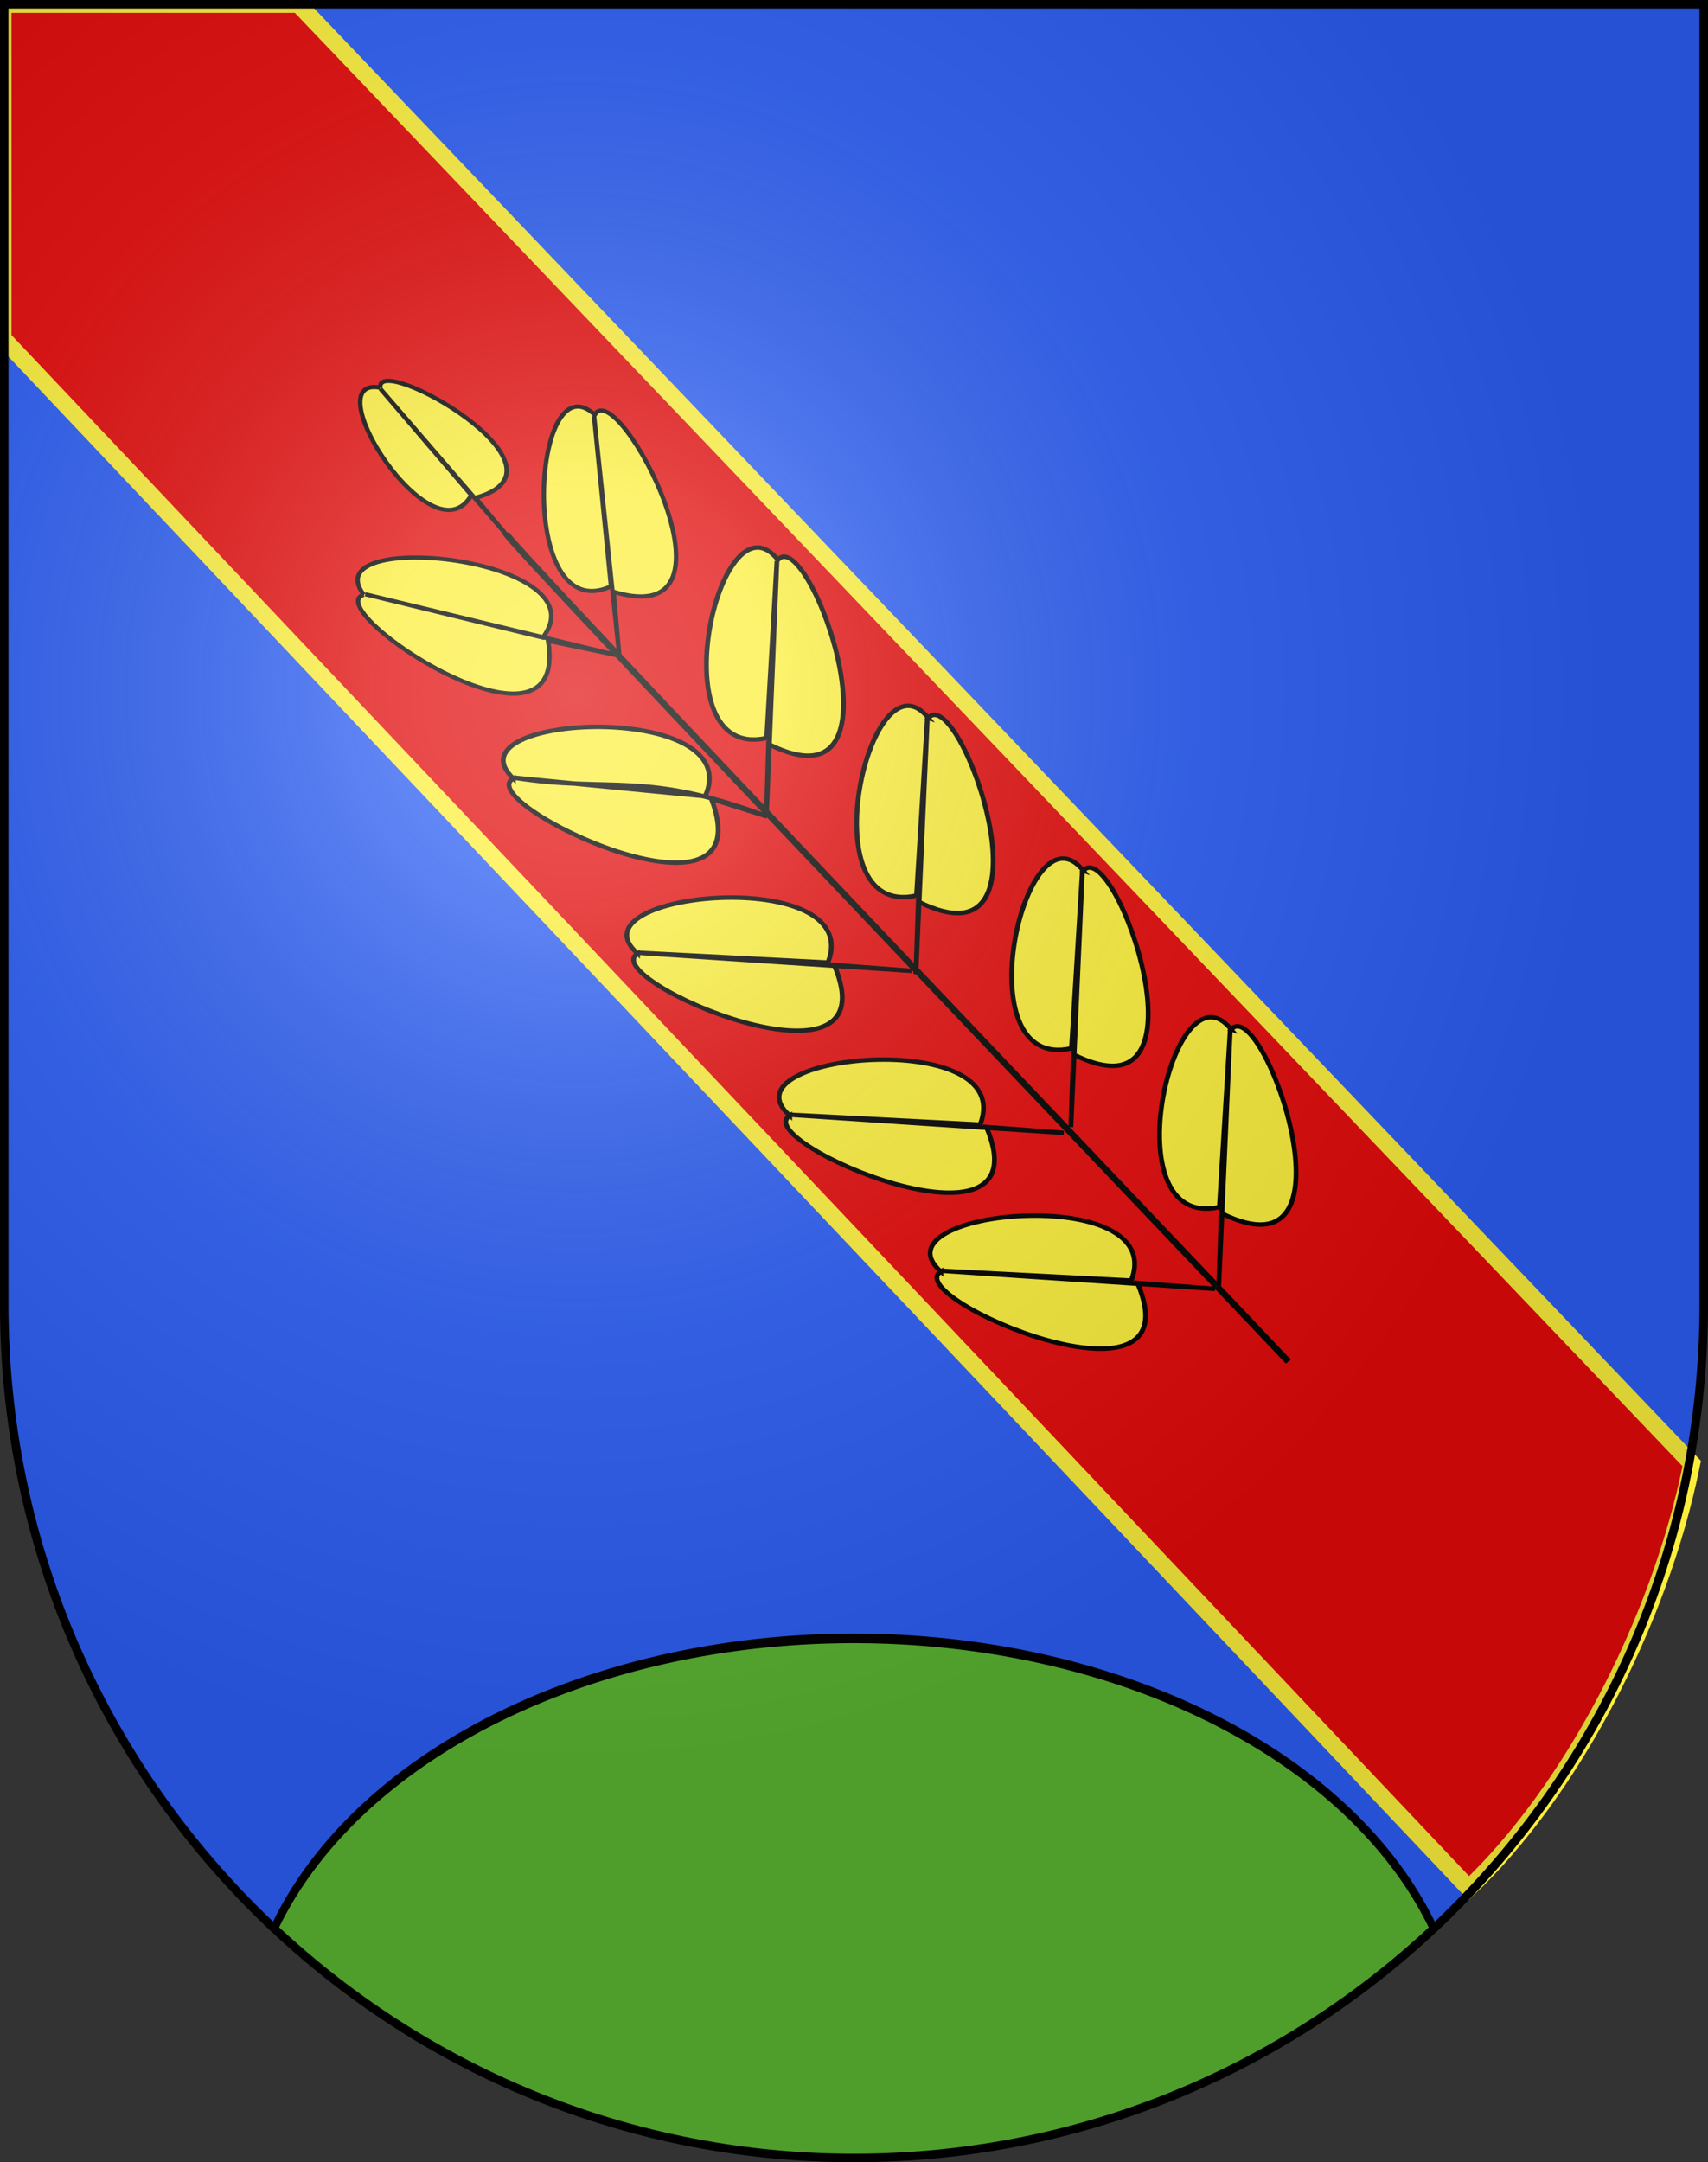
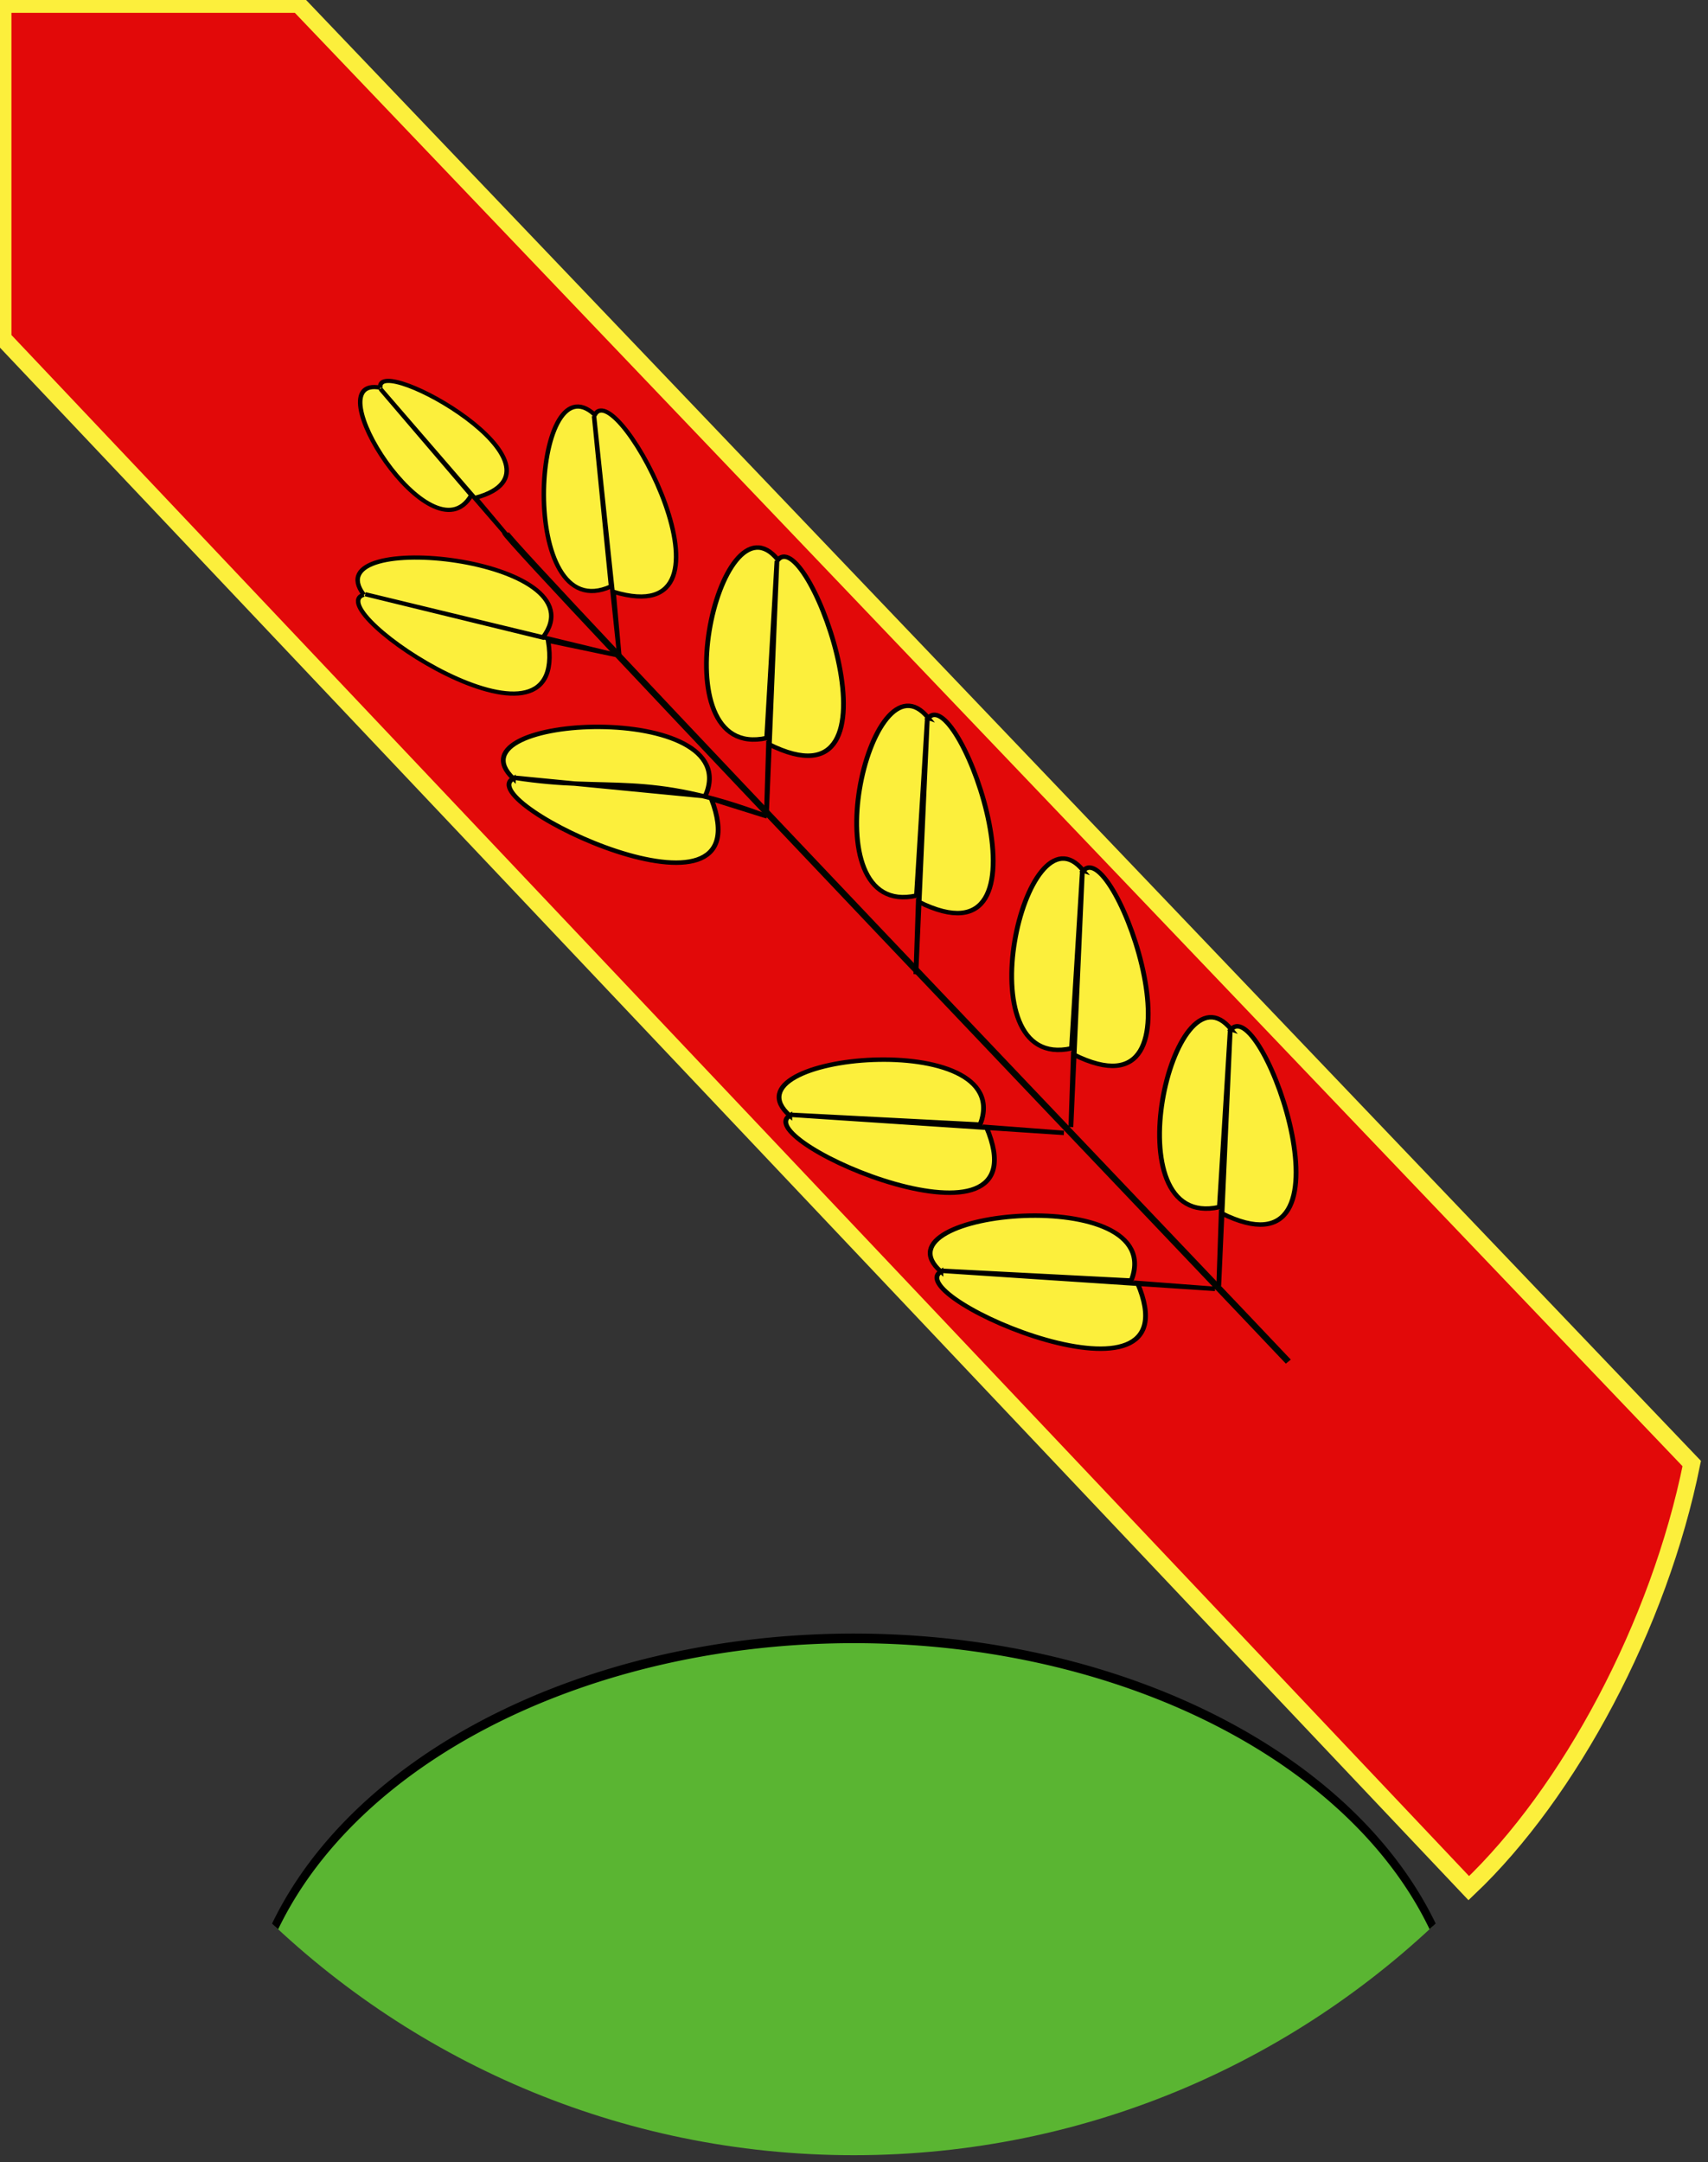
<svg xmlns="http://www.w3.org/2000/svg" xmlns:xlink="http://www.w3.org/1999/xlink" version="1.0" width="603" height="763" id="svg20">
  <rect width="100%" height="100%" fill="#333333" stroke="none" />
  <desc id="desc22">Coat of Arms of Canton of Freiburg (Fribourg)</desc>
  <defs id="defs29">
    <linearGradient id="linearGradient2893">
      <stop id="stop2895" style="stop-color:#ffffff;stop-opacity:0.314" offset="0" />
      <stop id="stop2897" style="stop-color:#ffffff;stop-opacity:0.251" offset="0.19" />
      <stop id="stop2901" style="stop-color:#6b6b6b;stop-opacity:0.125" offset="0.6" />
      <stop id="stop2899" style="stop-color:#000000;stop-opacity:0.125" offset="1" />
    </linearGradient>
    <radialGradient cx="858.042" cy="579.933" r="300" fx="858.042" fy="579.933" id="radialGradient3236" xlink:href="#linearGradient2893" gradientUnits="userSpaceOnUse" gradientTransform="matrix(1.215,0,0,1.267,-839.192,-490.489)" />
    <clipPath id="clipPath3816">
      <path d="m -115.685,-47.168 0,458.868 c 0,166.311 171.02,301.132 381.984,301.132 210.964,0 381.984,-134.821 381.984,-301.132 l 0,-458.868 -763.969,0 z" id="path3818" style="fill:none;stroke:#000000;stroke-width:3;stroke-miterlimit:4;stroke-opacity:1;stroke-dasharray:none;display:inline" />
    </clipPath>
  </defs>
  <g id="layer1" style="display:inline">
-     <path d="m 1.5,1.5 0,458.868 C 1.5,626.678 135.815,761.5 301.5,761.5 467.185,761.5 601.5,626.678 601.5,460.368 l 0,-458.868 -600,0 z" id="path1899" style="fill:#2b5df2;fill-opacity:1" />
    <g transform="translate(-0.463,-0.658)" id="layer3-1" style="display:inline">
      <g id="g5810">
        <path d="M 1.5,120.073 519.009,666.943 c 35.471,-33.637 67.215,-92.815 78.712,-149.833 L 105.843,2.188 l -104.343,0 z" id="path2855" style="fill:#e20909;fill-opacity:1;fill-rule:evenodd;stroke:#fcef3c;stroke-width:6;stroke-linecap:butt;stroke-linejoin:miter;stroke-miterlimit:4;stroke-opacity:1;stroke-dasharray:none" />
        <rect width="600" height="660" x="0" y="3.375078e-014" id="rect4923" style="fill:none;stroke:none" />
      </g>
    </g>
  </g>
  <g id="layer2" style="display:inline">
    <path d="m 182.067,819.831 a 274.203,148.278 0 1 1 0.448,0.078" transform="matrix(0.785,0,0,1,92.393,47.688)" clip-path="url(#clipPath3816)" id="path3776" style="fill:#5ab532;fill-opacity:1;fill-rule:nonzero;stroke:#000000;stroke-width:3.385;stroke-miterlimit:4;stroke-opacity:1;stroke-dasharray:none" />
    <g transform="matrix(1.072,-0.894,0.995,1.04,-543.912,60.833)" id="g3595" style="fill:#fcef3c">
      <path d="m 348.709,381.978 c -1.339,-20.914 -51.956,28.226 -27.089,34.959 l 26.736,-34.834 -37.434,49.318 10.217,-13.051 c 18.274,30.055 38.748,-40.349 27.57,-36.392 z" id="path2488" style="fill:#fcef3c;fill-opacity:1;fill-rule:evenodd;stroke:#000000;stroke-width:1.079;stroke-linecap:butt;stroke-linejoin:miter;stroke-miterlimit:4;stroke-opacity:1;stroke-dasharray:none;display:inline" />
      <path d="m 270.074,437.809 c -1.126,-22.981 56.802,22.129 32.038,33.566 l -31.661,-33.488 c 15.06,18.081 25.186,19.184 39.456,47.022 l -7.129,-12.055 c -15.194,35.728 -44.672,-37.505 -32.704,-35.046 z" id="path2492" style="fill:#fcef3c;fill-opacity:1;fill-rule:evenodd;stroke:#000000;stroke-width:1.151;stroke-linecap:butt;stroke-linejoin:miter;stroke-miterlimit:4;stroke-opacity:1;stroke-dasharray:none;display:inline" />
      <path d="m 274.875,379.569 c 2.398,-20.819 50.456,30.826 25.28,36.289 l -24.934,-36.146 35.837,51.709 -10.495,-14.109 c -19.776,29.089 -36.65,-42.264 -25.688,-37.744 z" id="path2494" style="fill:#fcef3c;fill-opacity:1;fill-rule:evenodd;stroke:#000000;stroke-width:1.079;stroke-linecap:butt;stroke-linejoin:miter;stroke-miterlimit:4;stroke-opacity:1;stroke-dasharray:none;display:inline" />
      <path d="m 356.858,438.197 c 2.005,-22.9 -57.592,19.161 -33.291,31.872 l 32.91,-31.813 -46.797,46.655 13.164,-13.398 c 13.812,36.48 46.062,-35.151 34.013,-33.315 z" id="path2496" style="fill:#fcef3c;fill-opacity:1;fill-rule:evenodd;stroke:#000000;stroke-width:1.151;stroke-linecap:butt;stroke-linejoin:miter;stroke-miterlimit:4;stroke-opacity:1;stroke-dasharray:none;display:inline" />
      <path d="m 311.68,390.154 c -1.367,1.667 -1.597,262.35 -1.791,279.74" id="path2498" style="fill:#fcef3c;stroke:#000500;stroke-width:1.614;stroke-linecap:butt;stroke-linejoin:miter;stroke-miterlimit:4;stroke-opacity:1;stroke-dasharray:none" />
      <path d="m 356.695,491.727 c 2.005,-22.755 -57.592,19.04 -33.291,31.671 l 32.91,-31.613 -46.797,46.36 13.164,-13.314 c 13.812,36.25 46.062,-34.93 34.013,-33.105 z" id="path3550" style="fill:#fcef3c;fill-opacity:1;fill-rule:evenodd;stroke:#000000;stroke-width:1.151;stroke-linecap:butt;stroke-linejoin:miter;stroke-miterlimit:4;stroke-opacity:1;stroke-dasharray:none;display:inline" />
-       <path d="m 262.162,490.427 c -2.005,-22.755 57.592,19.04 33.291,31.671 l -32.91,-31.613 46.797,46.36 -13.164,-13.314 c -13.812,36.25 -46.062,-34.93 -34.013,-33.105 z" id="path3552" style="fill:#fcef3c;fill-opacity:1;fill-rule:evenodd;stroke:#000000;stroke-width:1.151;stroke-linecap:butt;stroke-linejoin:miter;stroke-miterlimit:4;stroke-opacity:1;stroke-dasharray:none;display:inline" />
      <path d="m 358.338,544.963 c 2.005,-22.755 -57.592,19.04 -33.291,31.671 l 32.91,-31.613 -46.797,46.36 13.164,-13.314 c 13.812,36.25 46.062,-34.93 34.013,-33.105 z" id="path3554" style="fill:#fcef3c;fill-opacity:1;fill-rule:evenodd;stroke:#000000;stroke-width:1.151;stroke-linecap:butt;stroke-linejoin:miter;stroke-miterlimit:4;stroke-opacity:1;stroke-dasharray:none;display:inline" />
      <path d="m 261.662,544.963 c -2.005,-22.755 57.592,19.04 33.291,31.671 l -32.91,-31.613 46.797,46.36 -13.164,-13.314 c -13.812,36.25 -46.062,-34.93 -34.013,-33.105 z" id="path3565" style="fill:#fcef3c;fill-opacity:1;fill-rule:evenodd;stroke:#000000;stroke-width:1.151;stroke-linecap:butt;stroke-linejoin:miter;stroke-miterlimit:4;stroke-opacity:1;stroke-dasharray:none;display:inline" />
      <path d="m 314.155,343.105 c -10.016,-12.992 -21.128,41.214 -2.156,34.634 l 1.984,-34.397 -2.539,48.515 0.872,-12.976 c 24.931,11.469 7.311,-43.27 1.839,-35.776 z" id="path3569" style="fill:#fcef3c;fill-opacity:1;fill-rule:evenodd;stroke:#000000;stroke-width:1.079;stroke-linecap:butt;stroke-linejoin:miter;stroke-miterlimit:4;stroke-opacity:1;stroke-dasharray:none;display:inline" />
      <path d="m 357.623,598.199 c 2.005,-22.755 -57.592,19.04 -33.291,31.671 l 32.91,-31.613 -46.797,46.36 13.164,-13.314 c 13.812,36.25 46.062,-34.93 34.013,-33.105 z" id="path3571" style="fill:#fcef3c;fill-opacity:1;fill-rule:evenodd;stroke:#000000;stroke-width:1.151;stroke-linecap:butt;stroke-linejoin:miter;stroke-miterlimit:4;stroke-opacity:1;stroke-dasharray:none;display:inline" />
      <path d="m 262.02,598.199 c -2.005,-22.755 57.592,19.04 33.291,31.671 l -32.91,-31.613 46.797,46.36 -13.164,-13.314 c -13.812,36.25 -46.062,-34.93 -34.013,-33.105 z" id="path3573" style="fill:#fcef3c;fill-opacity:1;fill-rule:evenodd;stroke:#000000;stroke-width:1.151;stroke-linecap:butt;stroke-linejoin:miter;stroke-miterlimit:4;stroke-opacity:1;stroke-dasharray:none;display:inline" />
    </g>
  </g>
  <g id="layer3" style="display:inline">
-     <path d="m 1.5,1.5 0,458.868 C 1.5,626.679 135.815,761.5 301.5,761.5 467.185,761.5 601.5,626.679 601.5,460.368 L 601.5,1.5 1.5,1.5 z" id="path2346" style="fill:url(#radialGradient3236);fill-opacity:1" />
-   </g>
+     </g>
  <g id="layer4" style="display:inline">
-     <path d="m 1.5,1.5 0,458.868 C 1.5,626.679 135.815,761.5 301.5,761.5 467.185,761.5 601.5,626.679 601.5,460.368 L 601.5,1.5 1.5,1.5 z" id="path3239" style="fill:none;stroke:#000000;stroke-width:3;stroke-miterlimit:4;stroke-opacity:1;stroke-dasharray:none" />
-   </g>
+     </g>
</svg>